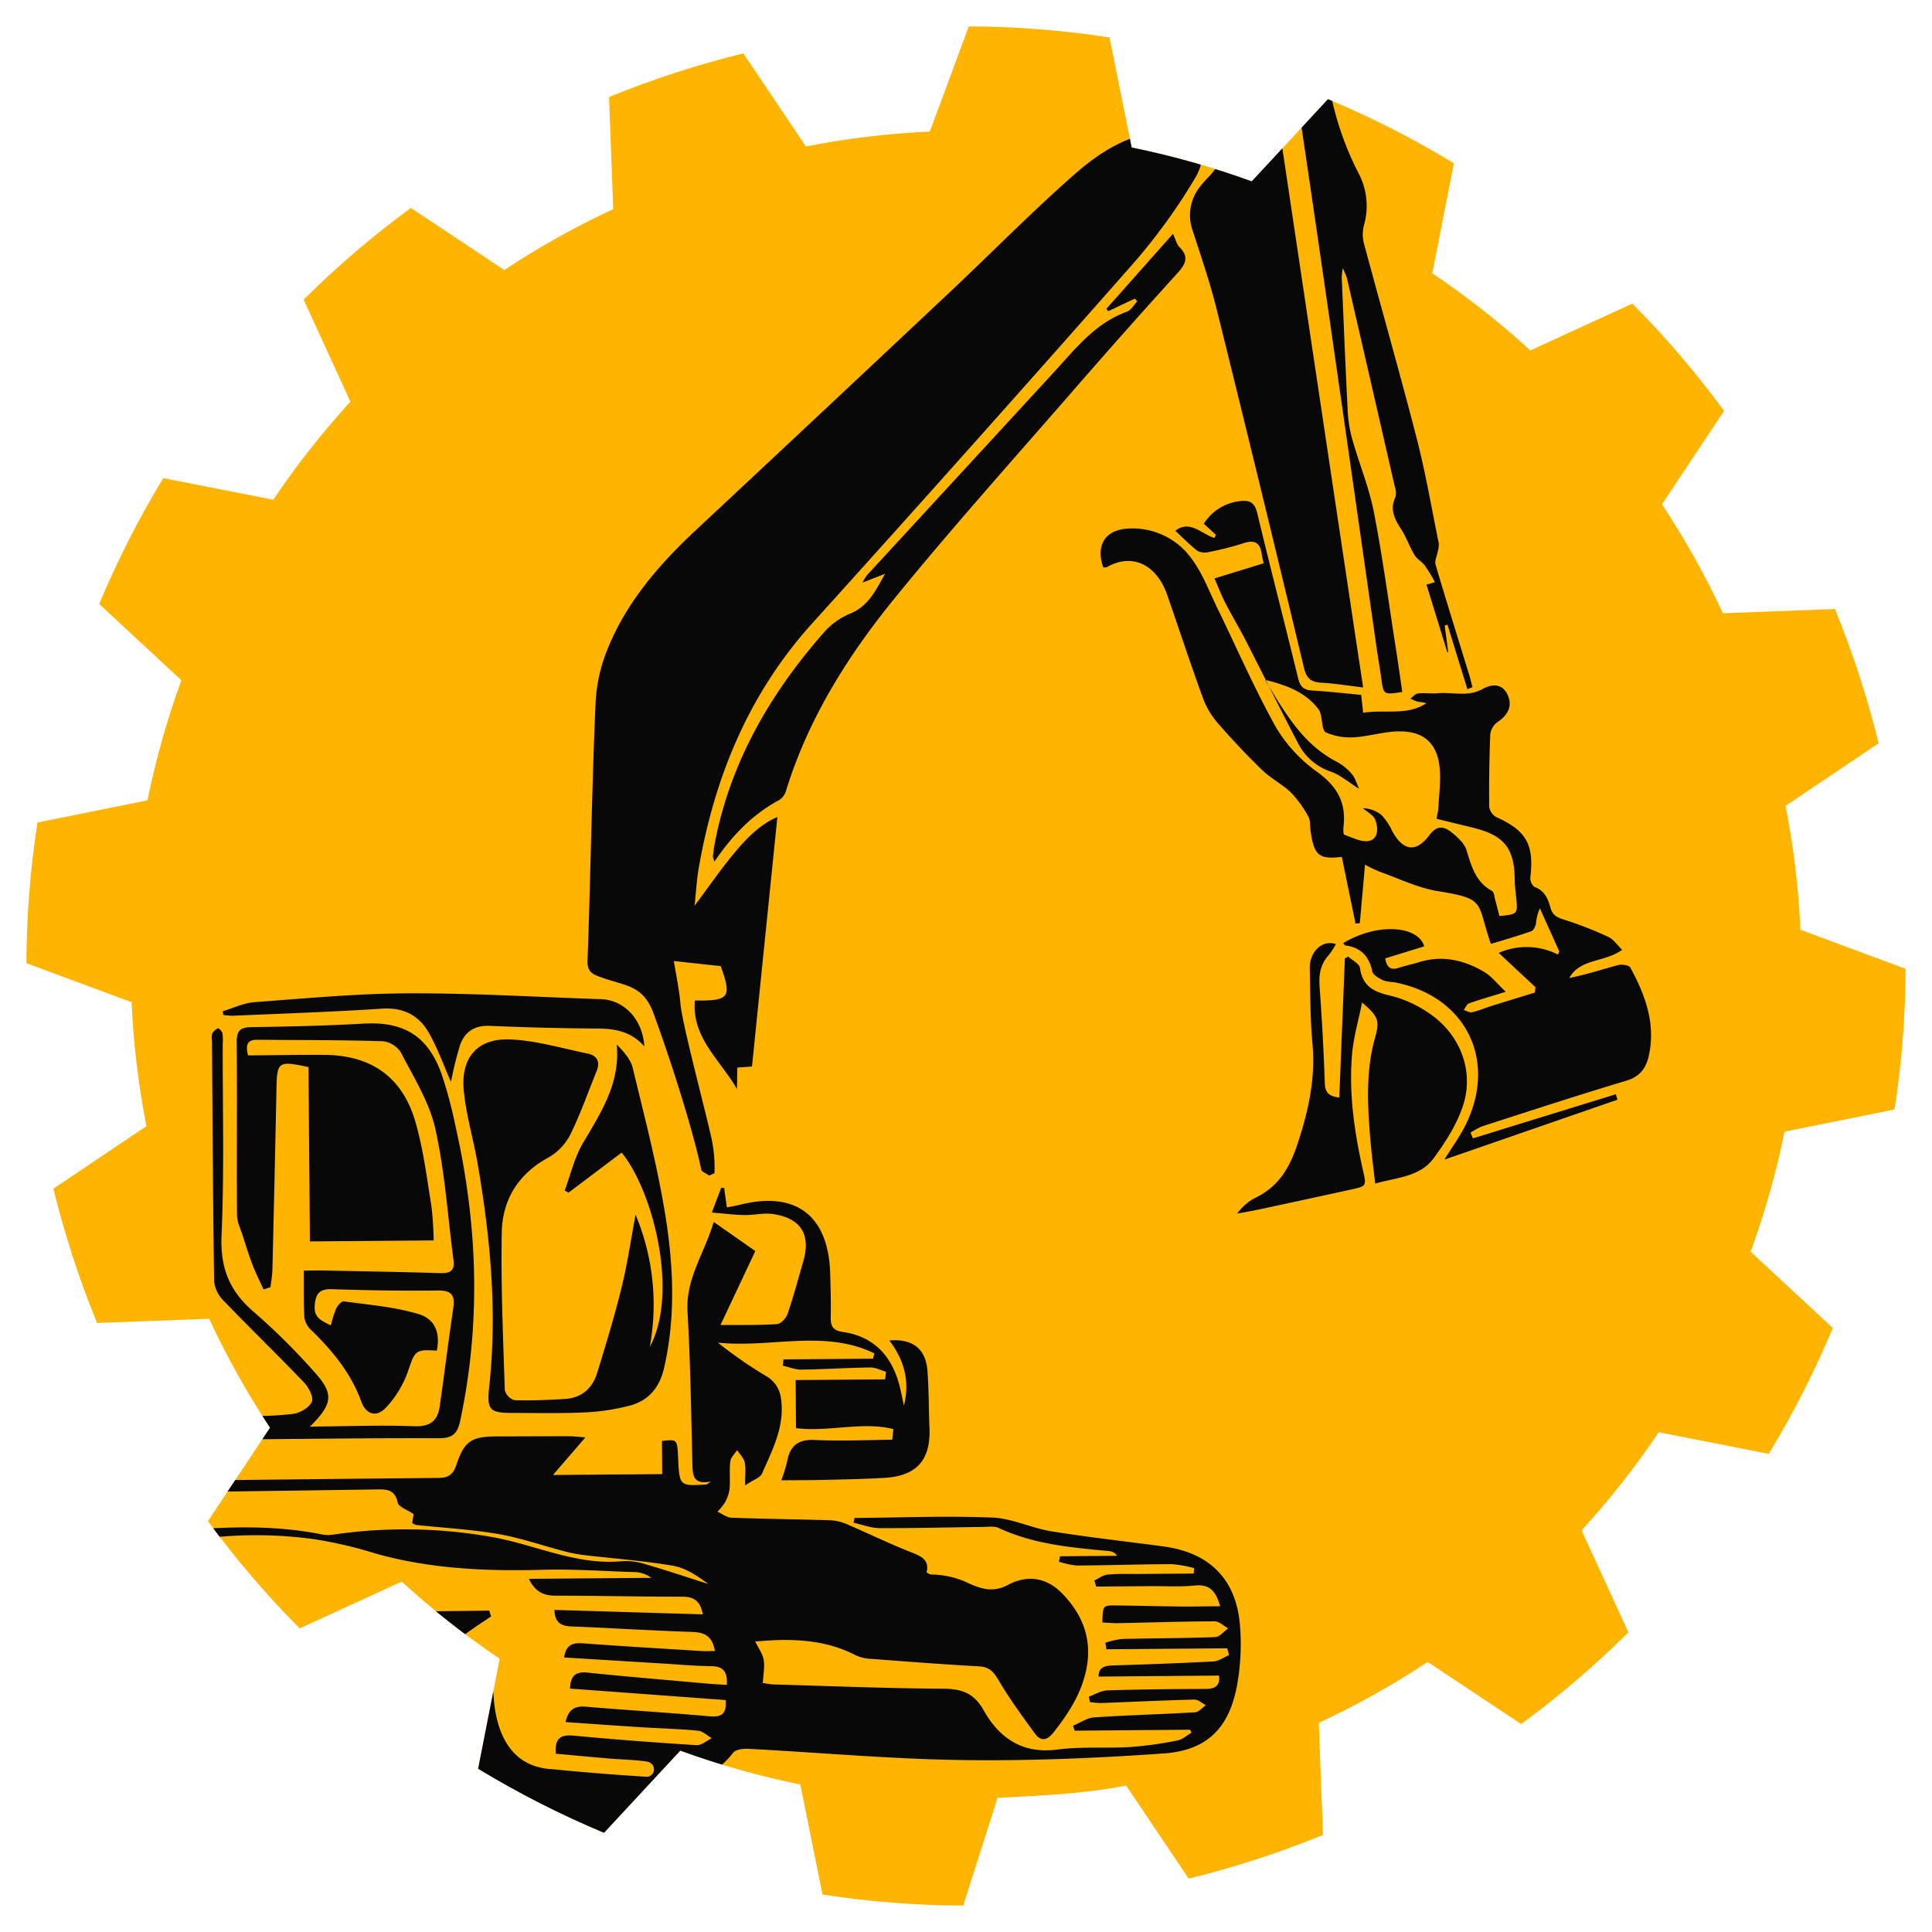
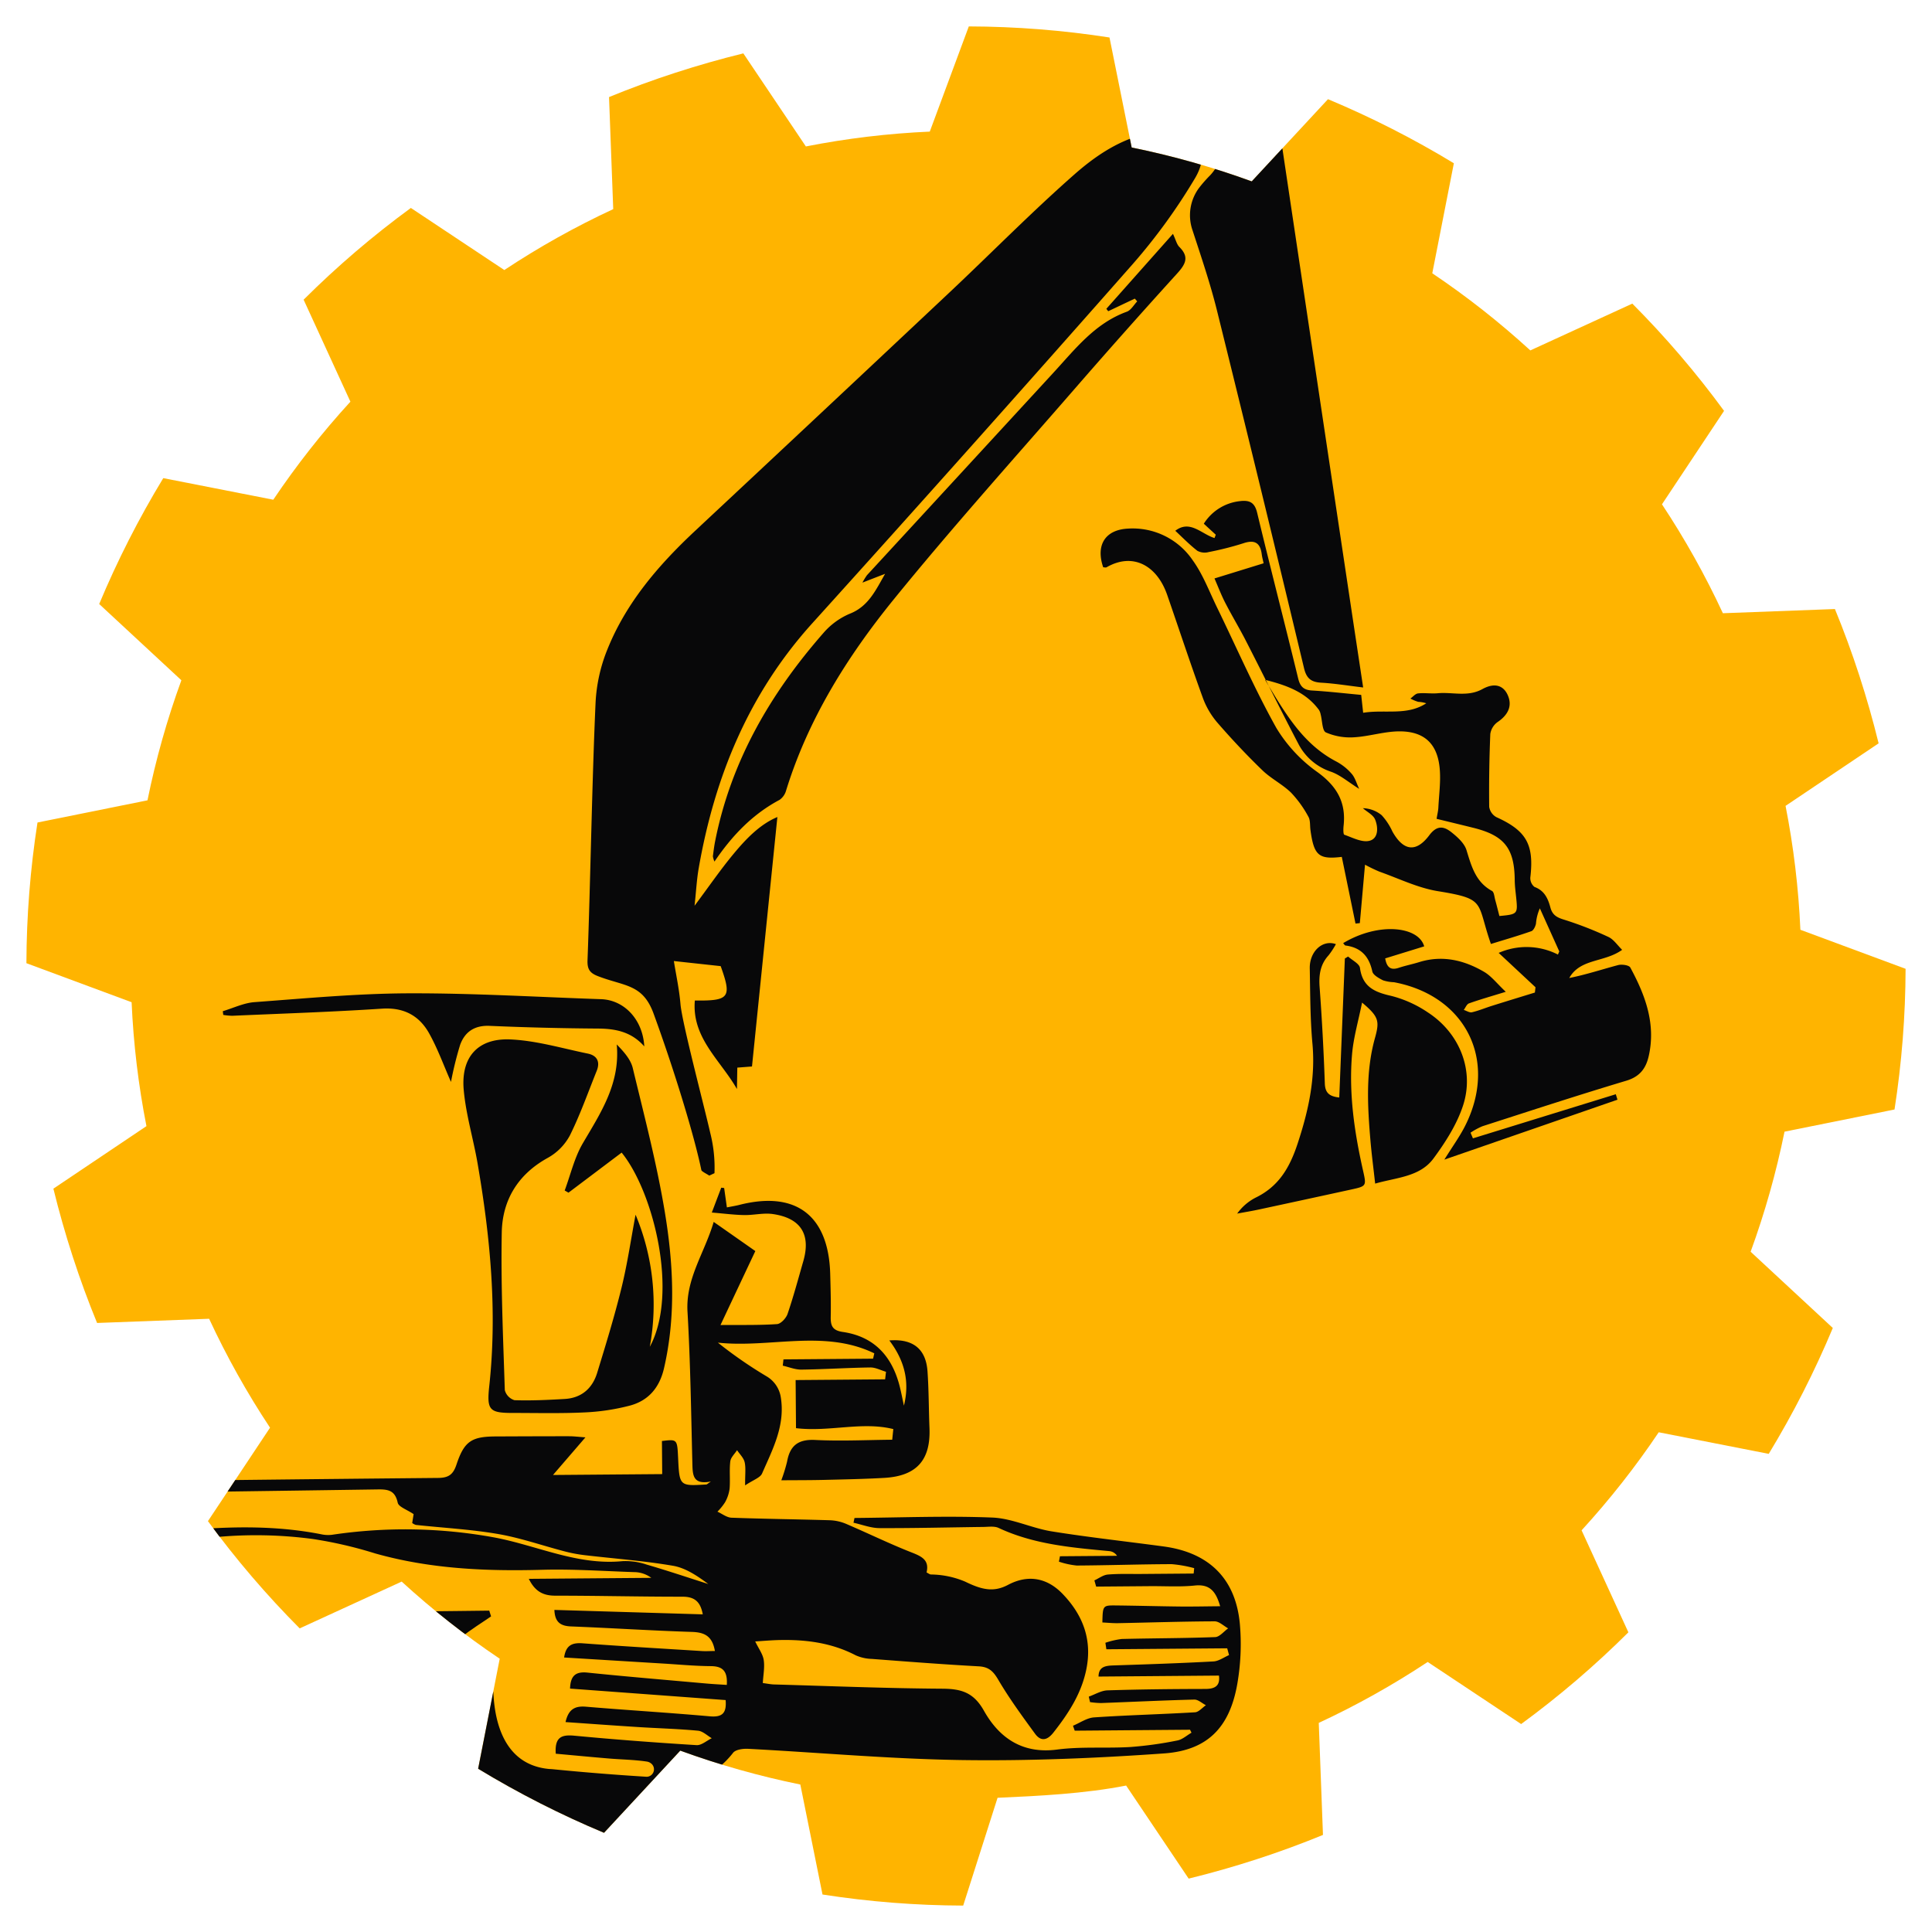
<svg xmlns="http://www.w3.org/2000/svg" width="512" height="512" viewBox="0 0 512 512">
  <defs>
    <clipPath id="a">
      <path d="M440.438,133.649l16.455-24.767a247.394,247.394,0,0,0-24.312-28.42l-27.029,12.4a221.711,221.711,0,0,0-25.983-20.442l5.719-29.153a250.433,250.433,0,0,0-33.359-16.981L331.723,48.066a221.636,221.636,0,0,0-31.817-8.98L294.028,9.934A247.358,247.358,0,0,0,256.743,7L246.4,34.878a220.2,220.2,0,0,0-32.836,3.932L196.992,14.148q-9.025,2.212-18.011,5.128T161.4,25.728l1.112,29.692a220.274,220.274,0,0,0-28.864,16.142L108.883,55.107A247.4,247.4,0,0,0,80.462,79.419l12.4,27.029a221.711,221.711,0,0,0-20.442,25.983l-29.152-5.72a250.512,250.512,0,0,0-16.982,33.36l21.779,20.206a221.6,221.6,0,0,0-8.98,31.817L9.935,217.972A247.229,247.229,0,0,0,7,255.257L34.878,265.6a220.2,220.2,0,0,0,3.932,32.836L14.148,315.008q2.212,9.026,5.129,18.011t6.451,17.58l29.692-1.112a220.274,220.274,0,0,0,16.142,28.864L55.107,403.117a247.4,247.4,0,0,0,24.312,28.421l27.029-12.4a221.711,221.711,0,0,0,25.983,20.442l-5.719,29.153a250.427,250.427,0,0,0,33.359,16.98l20.206-21.778a221.765,221.765,0,0,0,31.817,8.98l5.878,29.151A247.359,247.359,0,0,0,255.257,505l9.108-28.569c10.907-.48,23.112-1.086,34.071-3.241l16.572,24.662q9.026-2.212,18.011-5.129t17.581-6.451l-1.113-29.692a220.274,220.274,0,0,0,28.864-16.142l24.767,16.455a247.394,247.394,0,0,0,28.42-24.312l-12.4-27.03a221.617,221.617,0,0,0,20.442-25.982l29.153,5.719a250.552,250.552,0,0,0,16.981-33.359l-21.779-20.206a221.672,221.672,0,0,0,8.98-31.817l29.152-5.878A247.358,247.358,0,0,0,505,256.743L477.122,246.4a220.189,220.189,0,0,0-3.932-32.836l24.662-16.572q-2.212-9.025-5.129-18.011T486.272,161.4l-29.692,1.112A220.146,220.146,0,0,0,440.438,133.649Z" style="fill:none" />
    </clipPath>
  </defs>
  <g style="clip-path:url(#a)">
    <circle cx="253.382" cy="256.282" r="266.857" style="fill:#ffb400" />
    <path d="M122.339,433.823c2.453-2,5.189-3.655,7.8-5.462-.247-.783-.234-.744-.481-1.526-5.32.046-10.641.147-15.961.18C113.76,427.056,122.215,433.73,122.339,433.823Z" style="fill:#080809" />
    <path d="M328.587,430.5c-1.065-12.095-8.138-19.043-20.2-20.67-9.895-1.337-19.831-2.419-29.685-4-5.315-.857-10.462-3.452-15.75-3.663-12.145-.483-24.327.012-36.5.113-.09.42-.177.841-.268,1.261,2.287.5,4.569,1.413,6.859,1.426,9.195.041,18.394-.2,27.591-.312,1.347-.018,2.879-.264,4.01.266,9.276,4.341,19.25,5.2,29.225,6.131a2.792,2.792,0,0,1,2.16,1.25l-15.13.121-.277,1.434a21.736,21.736,0,0,0,4.71,1.026c8.384-.048,16.769-.341,25.156-.367a32.742,32.742,0,0,1,5.982,1.064c-.044.473-.092.949-.139,1.425q-6.909.058-13.818.112c-2.977.027-5.968-.1-8.923.154-1.225.1-2.38,1.008-3.568,1.55.156.547.315,1.1.47,1.644l14.383-.117c3.923-.028,7.875.237,11.762-.168,4-.414,5.59,1.578,6.718,5.491-3.733.027-7.158.107-10.585.074-5.68-.06-11.36-.226-17.041-.283-3.488-.035-3.486.02-3.592,4.509,1.39.067,2.8.215,4.2.186,8.523-.169,17.039-.454,25.561-.483,1.189,0,2.382,1.212,3.573,1.862-1.142.807-2.263,2.266-3.435,2.312-8.245.316-16.5.292-24.75.5a21.582,21.582,0,0,0-4.345,1.006q.132.859.259,1.72,16.012-.126,32.022-.257c.163.6.324,1.2.487,1.8-1.375.584-2.726,1.606-4.126,1.68-8.779.475-17.569.767-26.358,1.054-2.17.071-4.075.254-4.1,2.956l31.912-.26c.326,2.534-.831,3.536-3.573,3.541-8.656.018-17.317.1-25.968.374-1.669.052-3.305,1.084-4.959,1.663.112.484.222.965.332,1.45a22.643,22.643,0,0,0,2.906.25c8.245-.306,16.487-.713,24.735-.917,1.011-.025,2.043.97,3.069,1.494-.964.652-1.9,1.815-2.892,1.873-8.912.532-17.844.749-26.746,1.352-1.906.128-3.731,1.442-5.593,2.213.153.435.309.87.462,1.307q15.276-.126,30.559-.249l.388.786c-1.241.71-2.412,1.811-3.741,2.06a99.565,99.565,0,0,1-12.417,1.729c-6.478.392-13.05-.165-19.452.678-9.2,1.216-15.354-3.1-19.392-10.286-2.718-4.836-5.974-5.81-10.988-5.842-14.877-.095-29.746-.7-44.621-1.125-.917-.026-1.828-.222-2.993-.372.117-2.154.535-4.187.24-6.107-.238-1.563-1.331-2.993-2.254-4.921,1.745-.1,4.151-.326,6.561-.374,6.982-.138,13.748.758,20.069,4.049a11.237,11.237,0,0,0,4.27.955c9.44.722,18.883,1.451,28.336,1.969,2.66.143,3.845,1.287,5.168,3.542,2.913,4.968,6.345,9.644,9.746,14.306,1.542,2.115,3.219,1.816,4.88-.3,4.145-5.264,7.7-10.759,8.864-17.536,1.3-7.591-1.29-13.872-6.436-19.216-4.118-4.278-9.143-5.193-14.434-2.4-3.731,1.975-6.792,1.407-11.358-.831a23.836,23.836,0,0,0-9.084-1.906c-.339-.022-.534-.207-1.172-.544.847-3.506-1.614-4.368-4.385-5.466-5.731-2.271-11.28-4.991-16.953-7.412a12.131,12.131,0,0,0-4.392-.956c-8.653-.261-17.312-.349-25.963-.671-1.259-.047-2.484-1.039-3.727-1.6a14.854,14.854,0,0,0,2-2.459,10.021,10.021,0,0,0,1.223-3.63c.2-2.4-.1-4.848.183-7.235.124-1.048,1.164-1.986,1.792-2.973.694,1.049,1.731,2.015,2.006,3.166.355,1.5.107,3.158.132,6.17,2.157-1.46,4-2.02,4.5-3.168,2.809-6.454,6.216-12.748,4.927-20.35a7.826,7.826,0,0,0-3.678-5.349,114.732,114.732,0,0,1-12.963-8.963c13.863,1.482,28.107-3.614,41.447,2.831-.174.759-.15.655-.325,1.415l-23.749.191c-.059.556-.122,1.109-.184,1.661,1.649.371,3.3,1.072,4.949,1.047,6.086-.08,12.166-.485,18.252-.569,1.38-.02,2.77.743,4.158,1.146q-.118,1-.234,2c-7.974.066-15.945.131-23.717.193.039,4.882.069,8.744.1,12.747,8.8,1.065,17.511-1.829,25.787.245-.174,1.683-.117,1.138-.291,2.821-6.806.056-13.624.405-20.41.06-4.544-.229-6.706,1.523-7.458,5.774a43.154,43.154,0,0,1-1.521,4.915c3.933-.034,7.511-.016,11.083-.1,5.408-.131,10.817-.227,16.215-.538,8.581-.492,12.318-4.733,11.968-13.236-.2-5-.173-10.014-.523-15.005-.414-5.9-3.813-8.688-10.118-8.184,4.061,5.36,5.44,10.952,3.868,17.287-.337-1.573-.643-3.151-1.019-4.715-1.946-8.124-6.645-13.582-15.178-14.821-2.748-.4-3.243-1.646-3.2-4,.073-3.785-.033-7.572-.136-11.359-.422-15.541-9.113-22.133-24.089-18.313-1.006.257-2.037.413-3.292.664-.266-1.9-.5-3.513-.723-5.137l-.774-.087c-.694,1.825-1.387,3.65-2.5,6.587,3.246.268,5.9.619,8.55.669,2.548.046,5.158-.63,7.634-.269,7.421,1.081,10.1,5.413,8.066,12.483-1.346,4.677-2.606,9.386-4.174,13.985-.386,1.126-1.774,2.624-2.787,2.695-4.682.321-9.392.2-14.986.247,3.2-6.8,6.152-13.069,9.232-19.6-3.6-2.524-6.991-4.9-11.037-7.729-2.441,8.3-7.449,15-6.939,23.8.783,13.5.955,27.035,1.3,40.556.075,2.876.258,5.348,4.9,4.435-.9.606-1.039.781-1.19.789-7.146.444-7.146.441-7.5-7.071-.233-4.933-.233-4.933-4.286-4.447.022,2.742.045,5.526.072,8.773l-28.942.233,8.6-9.973c-1.852-.13-3.082-.291-4.31-.292-6.493-.006-12.985.026-19.479.052-6.367.027-8.334,1.263-10.382,7.435-.862,2.608-2.043,3.532-4.84,3.558q-28.267.264-56.533.591c-.31.685-1.566,2.695-1.8,3.051q21.2-.289,42.393-.6c2.782-.042,4.507.346,5.2,3.518.246,1.127,2.446,1.826,4.216,3.034-.044.274-.2,1.267-.374,2.351a3.01,3.01,0,0,0,.975.512c7.251.781,14.566,1.169,21.735,2.4,5.928,1.017,11.677,3.038,17.518,4.568a40.035,40.035,0,0,0,5.457,1.044c7.811.917,15.677,1.488,23.417,2.81,3.374.577,6.484,2.706,9.359,4.835-5.437-1.733-10.853-3.552-16.33-5.148a17.518,17.518,0,0,0-6.394-.91c-11.935,1.176-22.6-4.127-33.884-6.265a131.282,131.282,0,0,0-43.156-.715,8.553,8.553,0,0,1-2.783-.138c-10.292-2.03-20.563-2.124-30.827-1.471.1.088,1.862,1.856,2.319,2.272a113.973,113.973,0,0,1,26.329.457,111.675,111.675,0,0,1,16.482,3.825c14.5,4.088,29.28,4.738,44.23,4.326,8.1-.222,16.222.343,24.333.616a7.677,7.677,0,0,1,4.582,1.519c-10.675.084-21.35.172-32.464.262,1.671,3.391,3.856,4.459,7.014,4.461,11.227,0,22.455.279,33.682.271,3.1,0,4.766,1.175,5.41,4.678-13.224-.394-26.225-.785-39.325-1.176.123,3.259,1.634,4.266,4.41,4.377,10.678.416,21.347,1.114,32.025,1.453,3.312.106,5.417,1.065,6.1,5.054-1.238.011-2.351.088-3.451.017-10.53-.655-21.063-1.271-31.585-2.051-2.71-.2-4.436.423-4.924,3.758,8.865.541,17.583,1.08,26.3,1.609,4.186.253,8.371.656,12.558.682,3.11.019,4.5,1.253,4.256,4.978-1.817-.122-3.616-.212-5.413-.372-10.508-.94-21.02-1.815-31.513-2.892-3.149-.322-4.5.824-4.613,4.239,13.782,1.015,27.478,2.025,41.228,3.04.305,3.508-.92,4.6-4.207,4.306-10.91-.975-21.85-1.62-32.769-2.544-2.9-.247-4.669.6-5.447,4.071,6.543.453,12.935.921,19.33,1.325,5.264.332,10.544.472,15.791.964,1.26.118,2.424,1.3,3.63,1.986-1.345.647-2.729,1.917-4.028,1.837-10.8-.67-21.592-1.477-32.363-2.5-3.376-.323-5.263.325-4.953,4.773,4.6.417,9.361.874,14.126,1.273,3.371.282,6.772.314,10.1.824a2.308,2.308,0,0,1,.954.417,1.975,1.975,0,0,1-.253,3.393,1.831,1.831,0,0,1-.868.2q-12.346-.762-24.667-1.98c-.386-.039-.757-.064-1.119-.078-12.576-1.135-15.087-13.711-14.837-23.72-.4.862-5.347,24.4-5.318,25.029.012.268,34.8,17.561,36.086,18.012.648-.435,17.366-21.5,18.08-21.907s10.6,2.255,10.752,2.316a24.835,24.835,0,0,0,3.959-4.021c.689-.876,2.659-1.127,4-1.055,18.91.99,37.8,2.709,56.719,2.978,17.821.253,35.7-.5,53.487-1.759,11.561-.817,17.41-6.921,19.418-18.446A61.421,61.421,0,0,0,328.587,430.5Z" style="fill:#080809" />
    <path d="M302.517,35.773c-6.745,1.854-12.559,5.852-17.75,10.415C273.309,56.263,262.6,67.182,251.475,77.639Q217.788,109.315,184,140.876c-9.649,9.051-18.176,19.017-23.124,31.445a43.122,43.122,0,0,0-3.035,13.731c-.931,20.262-1.386,48.147-2.141,68.42-.085,2.28.539,3.35,2.676,4.185,7.133,2.777,11.932,2.036,14.822,9.935,5.289,14.452,10.73,32.1,12.676,41.515.074.358,1.805,1.194,2.082,1.443.464-.214.925-.43,1.389-.643a37.36,37.36,0,0,0-1.108-10.619c-1.734-7.6-7.5-29.339-7.905-34.214-.324-3.87-1.166-7.7-1.752-11.388l12.41,1.349c2.981,8.3,2.346,9.239-6.85,9.11-.857,9.892,6.811,15.837,11.156,23.461.033-1.8.066-3.588.1-5.676,1.562-.12,2.99-.228,3.89-.3,2.243-22.049,4.477-44,6.729-66.107-4.589,1.916-8.274,5.734-11.636,9.793-3.407,4.108-6.44,8.529-10.312,13.716.422-3.921.578-6.944,1.091-9.9,4.239-24.33,13.291-46.346,30.108-64.961q42.819-47.4,85.048-95.336A153.686,153.686,0,0,0,316.672,47.26c1.943-3.245,2.275-6.137,1.324-8.327C316.674,38.969,302.734,36.174,302.517,35.773Z" style="fill:#080809" />
-     <path d="M120.711,298.448a114.152,114.152,0,0,0-3.778-14.07c-3.663-10-10.127-13.719-20.652-13.111-9.85.573-19.73.779-29.6.938-2.913.044-3.98.818-3.951,3.936.135,15.285-.027,30.569.079,45.853.014,1.889.979,3.786,1.573,5.656.81,2.549,1.6,5.111,2.566,7.608.846,2.2,1.92,4.317,2.893,6.468q.924-.308,1.848-.621c.175-1.549.468-3.1.505-4.649q.579-23.937,1.075-47.872c.157-7.284.446-7.509,8.478-5.792.125,15.13.247,30.347.377,46.2,10.976-.087,21.587-.174,32.794-.264a87.4,87.4,0,0,0-.6-9.226c-1.223-7.456-2.141-15.038-4.248-22.259-3.467-11.9-11.756-17.613-24.154-17.693-6.733-.046-13.465.091-20.175.146-.746-2.853-.177-4.172,2.474-4.148,11.092.106,22.189.047,33.273.393a6.62,6.62,0,0,1,4.772,3.01c3.378,6.576,7.52,13.113,9.095,20.177,2.553,11.411,3.294,23.226,4.829,34.868.363,2.769-.907,3.472-3.489,3.393-10.274-.317-20.553-.482-30.833-.69-1.577-.031-3.156.021-5.379.036.038,4.526-.072,8.563.19,12.574a5.956,5.956,0,0,0,1.937,3.307c5.562,5.447,10.419,11.314,13.123,18.789,1.264,3.494,4.053,4.324,6.577,1.6a27.351,27.351,0,0,0,5.768-9.468c1.877-5.548,1.92-6,7.689-5.6.905-4.525-.291-8.337-4.909-9.717-6.362-1.9-13.141-2.428-19.768-3.349-.594-.083-1.627,1.118-2.022,1.936a30.465,30.465,0,0,0-1.386,4.439c-2.494-1.238-4.54-2.025-4.282-5.284.253-3.193,1.313-4.438,4.7-4.317q13.986.5,28,.359c3.532-.038,4.5,1.237,4.031,4.519-1.26,8.685-2.366,17.388-3.584,26.078-.553,3.952-2.547,5.527-6.865,5.363-8.83-.341-17.685.02-27.536.1,5.918-5.855,6.368-8.576,1.572-14.018a174.049,174.049,0,0,0-16.671-16.558c-6.315-5.465-8.709-11.641-8.334-20.136.743-16.879.279-33.81.311-50.721a12.887,12.887,0,0,0-.08-2.825c-.118-.52-.95-1.361-1.165-1.281a3,3,0,0,0-1.544,1.364,5.012,5.012,0,0,0-.058,2c.154,21.24.249,42.478.569,63.711a8.5,8.5,0,0,0,2.5,5.092c7.029,7.309,14.319,14.363,21.329,21.687,1.241,1.3,2.6,3.938,2.061,5.121-.7,1.548-3.147,2.951-5,3.2a85.884,85.884,0,0,1-10.57.556,5.906,5.906,0,0,1,.334.636,10.738,10.738,0,0,1,.912,3.928,6.564,6.564,0,0,1-.126,1.606c16.063-.139,32.127-.337,48.189-.277,3.655.014,4.875-1.326,5.584-4.631C127.539,350.389,126.583,324.377,120.711,298.448Z" style="fill:#080809" />
-     <path d="M388.872,182.65c.449-.18.895-.364,1.34-.545-.285-1.1-.535-2.209-.868-3.293-2.976-9.706-6.023-19.4-8.891-29.135-.31-1.053.388-2.4.591-3.614a6.247,6.247,0,0,0,.239-2.113c-1.892-9.28-3.49-18.638-5.848-27.8-4.462-17.339-9.4-34.554-14.03-51.851a9.417,9.417,0,0,1,.088-4.691,18.583,18.583,0,0,0-1.475-13.727,80.627,80.627,0,0,1-7.54-21.887c-1.043-.105-7.522,5.482-8.121,5.916,7,47.12,13.658,94.288,20.412,141.442.4,2.811.889,5.607,1.278,8.415.6,4.372.582,4.375,5.579,3.616-.6-4.039-1.163-8.093-1.8-12.138-1.857-11.863-3.439-23.78-5.74-35.556-1.27-6.5-3.852-12.723-5.672-19.122a33.349,33.349,0,0,1-1.237-7.352c-.613-11.879-1.089-23.766-1.6-35.65a23.78,23.78,0,0,1,.258-2.476,20.116,20.116,0,0,1,1.093,2.542q6.4,27.763,12.75,55.54a4.361,4.361,0,0,1,.125,2.55c-1.622,3.374-.118,5.983,1.629,8.732,1.331,2.093,2.143,4.512,3.427,6.641.66,1.094,1.976,1.773,2.76,2.817a50.208,50.208,0,0,1,2.647,4.349l-2.235.69c1.868,6.055,3.695,11.982,5.526,17.913l.233-.043q-.465-3.52-.93-7.045l.73-.215Q386.237,174.107,388.872,182.65Z" style="fill:#080809" />
    <path d="M323.02,42.913a12.3,12.3,0,0,1-2.3,3.522,35.724,35.724,0,0,0-2.82,3.181,12.135,12.135,0,0,0-1.853,11.457c2.289,7.015,4.677,14.023,6.452,21.176q11.742,47.366,23.084,94.831c.66,2.739,1.895,3.692,4.561,3.842,3.552.2,7.082.787,11.107,1.265-1.025-6.794-1.984-13.118-2.934-19.442q-9.411-62.735-18.779-125.475C339.341,35.949,323.621,41.477,323.02,42.913Z" style="fill:#080809" />
    <path d="M432.049,256.407c-.347-.642-2.256-.91-3.252-.646-4.276,1.139-8.479,2.539-12.926,3.417,2.922-5.218,9.328-4.076,14.013-7.465-1.255-1.216-2.24-2.766-3.646-3.415a95.018,95.018,0,0,0-11.822-4.6c-1.892-.579-3.029-1.262-3.547-3.205-.62-2.342-1.565-4.483-4.21-5.444a2.972,2.972,0,0,1-1.108-2.5c1.028-8.76-1.042-12.4-9-16a3.774,3.774,0,0,1-1.9-2.727q-.105-9.654.293-19.313a4.747,4.747,0,0,1,1.946-3.165c2.883-1.958,3.931-4.387,2.651-7.189-1.136-2.5-3.452-3.325-6.685-1.541-3.9,2.148-7.9.743-11.828,1.1-1.732.158-3.507-.141-5.231.046-.717.077-1.353.889-2.028,1.365a11.759,11.759,0,0,0,2.073.872,7.843,7.843,0,0,1,2.129.383c-5.144,3.365-10.978,1.578-16.719,2.514-.186-1.7-.335-3.052-.518-4.738-4.363-.405-8.68-.907-13.009-1.163-2.22-.128-3.169-1.021-3.7-3.208-3.559-14.639-7.342-29.223-10.859-43.872-.678-2.836-2.079-3.414-4.619-3.1a12.927,12.927,0,0,0-9.526,5.977c1.085,1,2.131,1.96,3.173,2.916-.11.294-.224.584-.334.878-3.435-1.03-6.5-4.936-10.394-1.922,1.9,1.765,3.767,3.691,5.862,5.315a4.1,4.1,0,0,0,2.987.327,81.43,81.43,0,0,0,9.2-2.336c3.034-1.021,4.493-.082,4.87,2.976.093.733.3,1.454.483,2.332-4.244,1.311-8.354,2.578-13.019,4.018.962,2.195,1.791,4.39,2.856,6.461,1.729,3.362,3.692,6.6,5.418,9.965q2.682,5.233,5.315,10.49c5.945,1.494,10.773,3.4,14.126,7.967a3.535,3.535,0,0,1,.428,1.182c.439,1.644.4,4.282,1.38,4.74a16.059,16.059,0,0,0,7.447,1.291c4.1-.232,8.166-1.607,12.237-1.572,6.483.051,9.877,3.361,10.477,9.813.319,3.431-.181,6.944-.355,10.418-.043.854-.265,1.7-.468,2.948,3.313.811,6.564,1.592,9.809,2.4,8.174,2.035,10.83,5.448,10.9,13.858.016,1.628.252,3.259.412,4.888.4,4.058.3,4.175-4.475,4.61-.357-1.375-.706-2.821-1.106-4.254-.229-.829-.3-2.084-.852-2.389-4.347-2.367-5.445-6.541-6.763-10.823-.554-1.8-2.325-3.4-3.895-4.661-2-1.61-3.855-2.081-5.954.716-3.531,4.706-6.9,4.155-9.778-.975a16.607,16.607,0,0,0-2.854-4.336,8.2,8.2,0,0,0-4.975-1.85c1.116.991,2.739,1.774,3.245,3.015.833,2.044.914,5.02-1.515,5.626-1.979.493-4.467-.842-6.647-1.609-.31-.107-.281-1.572-.193-2.388.673-6.147-1.731-10.394-6.813-14.121a39.228,39.228,0,0,1-11.017-11.8c-5.783-10.35-10.525-21.282-15.727-31.956-2.047-4.2-3.712-8.7-6.412-12.442a19.22,19.22,0,0,0-17.2-8.418c-6.021.31-8.56,4.38-6.541,10.25.291,0,.672.123.91-.013,6.945-3.986,13.33-.507,16.05,7.338,3.182,9.18,6.214,18.414,9.543,27.544a21.517,21.517,0,0,0,3.983,6.566c3.725,4.276,7.622,8.421,11.7,12.36,2.292,2.214,5.292,3.691,7.581,5.908a29.578,29.578,0,0,1,4.6,6.379c.562.952.393,2.337.555,3.527.923,6.815,2.213,7.856,8.308,7.138q1.823,8.87,3.634,17.671c.384-.039.764-.081,1.148-.119.443-4.983.882-9.963,1.37-15.485A41.1,41.1,0,0,0,365.573,231c5.125,1.808,10.153,4.3,15.441,5.162,13.016,2.111,10.186,2.834,14.094,14,3.533-1.094,7.154-2.134,10.706-3.382.587-.206,1.081-1.253,1.235-1.993a12.2,12.2,0,0,1,1.029-4.066q2.576,5.71,5.148,11.422c-.121.274-.241.549-.361.823a18.342,18.342,0,0,0-15.7-.439l9.759,9.108c-.056.466-.109.931-.165,1.4-3.794,1.169-7.592,2.328-11.38,3.519-1.769.556-3.494,1.288-5.295,1.707-.641.149-1.439-.395-2.168-.619.452-.6.788-1.524,1.381-1.736,2.854-1.018,5.779-1.844,9.746-3.07-2.343-2.2-3.8-4.143-5.724-5.277-5.347-3.135-11.089-4.5-17.265-2.576-1.773.55-3.6.909-5.363,1.494-1.992.66-3.149.09-3.6-2.492l10.334-3.189c-1.458-5.28-12-6.53-21.477-.856.216.227.4.6.62.631,4.09.525,6.246,2.86,7.108,6.868.206.968,1.759,1.8,2.859,2.367a10.783,10.783,0,0,0,2.887.492c19,3.581,27.551,20.656,18.911,37.95-1.447,2.9-3.391,5.553-5.565,9.063,15.719-5.441,30.8-10.658,45.882-15.879-.146-.482-.3-.966-.445-1.448l-37.864,11.688q-.315-.75-.632-1.5a18.844,18.844,0,0,1,3.144-1.705c12.678-4.083,25.339-8.236,38.1-12.054,3.591-1.072,5.227-3.242,5.974-6.534C438.867,271.323,436.01,263.714,432.049,256.407Z" style="fill:#080809" />
    <path d="M352.8,204.54c2.448.894,4.551,2.736,7.4,4.523-.709-1.488-1.087-2.962-1.98-3.988a14.22,14.22,0,0,0-4.047-3.245c-8.352-4.34-13.011-11.825-17.917-20.011,2.62,5.2,5.247,10.4,7.957,15.549A15.051,15.051,0,0,0,352.8,204.54Z" style="fill:#080809" />
    <path d="M336.251,181.819l-.809-1.606c-.062-.016-.12-.033-.182-.048Q335.76,181,336.251,181.819Z" style="fill:#080809" />
    <path d="M378.451,268.335a30.884,30.884,0,0,0-9.76-4.414c-4.4-.991-7.6-2.369-8.284-7.406-.151-1.129-2.048-2.019-3.143-3.023-.288.175-.574.35-.862.522-.493,12.238-.986,24.472-1.483,36.839-2.663-.3-3.743-1.231-3.829-3.765q-.442-12.749-1.375-25.473c-.238-3.218.146-6.007,2.38-8.453a22.008,22.008,0,0,0,1.936-2.954c-3.587-1.29-7.012,2-6.929,6.4.129,6.653.1,13.331.705,19.943.85,9.237-1.053,17.816-3.934,26.547-2.11,6.4-5.028,11.348-11.157,14.307a13.79,13.79,0,0,0-4.854,4.21c1.92-.36,3.851-.676,5.758-1.084q12.158-2.61,24.3-5.262c4.244-.923,4.225-.929,3.3-5.055-2.288-10.148-3.8-20.408-2.913-30.819.381-4.462,1.683-8.848,2.654-13.7,4.515,3.781,4.656,4.93,3.392,9.484-2.462,8.878-1.942,17.947-1.179,26.989.31,3.669.794,7.321,1.257,11.5,5.732-1.651,11.853-1.77,15.47-6.679,3.182-4.319,6.231-9.078,7.855-14.123C390.755,283.538,386.749,273.756,378.451,268.335Z" style="fill:#080809" />
    <path d="M135.9,374.445c6.356,0,12.723.164,19.066-.143a57.472,57.472,0,0,0,11.968-1.806c4.942-1.324,7.859-4.78,9.043-9.927,3.159-13.717,2.485-27.518.244-41.139-2.123-12.907-5.458-25.623-8.526-38.363-.56-2.33-2.387-4.354-4.253-6.28.961,10.366-4.245,18.111-8.977,26.174-2.238,3.806-3.252,8.333-4.817,12.532.334.194.671.384,1.007.577l14.088-10.618c8.5,10.457,15.109,37.375,7.462,51.458a61.624,61.624,0,0,0-3.772-35c-1.217,6.455-2.157,12.976-3.721,19.345-1.863,7.595-4.165,15.09-6.46,22.571-1.261,4.113-4.145,6.65-8.569,6.912-4.44.265-8.9.475-13.334.33a3.8,3.8,0,0,1-2.57-2.677c-.445-13.919-1.067-27.853-.807-41.768.159-8.573,4.278-15.409,12.181-19.768a14.778,14.778,0,0,0,5.859-5.927c2.753-5.533,4.814-11.406,7.13-17.156.965-2.4.073-4.057-2.361-4.558-6.831-1.4-13.659-3.455-20.554-3.753-8.618-.37-13.11,4.71-12.338,13.368.582,6.554,2.554,12.97,3.676,19.489,3.36,19.519,5.24,39.127,3.1,58.944C128.965,373.678,129.652,374.454,135.9,374.445Z" style="fill:#080809" />
    <path d="M225.184,162.651a19.024,19.024,0,0,0-7.014,5.148c-14.025,16.022-24.459,33.968-28.65,55.127-.263,1.326-.428,2.668-.6,4.012a6.019,6.019,0,0,0,.419,1.39c4.76-7.01,10.155-12.582,17.26-16.36a4.51,4.51,0,0,0,1.745-2.534c5.858-18.931,16.22-35.462,28.523-50.608,15.417-18.978,31.78-37.191,47.824-55.655q13.431-15.456,27.2-30.621c2.214-2.436,3.4-4.364.665-7.089-.711-.709-.949-1.888-1.711-3.49-6.049,6.808-11.85,13.339-17.651,19.867.167.212.331.427.5.639q3.519-1.673,7.042-3.341c.213.243.425.49.638.733-.913.939-1.655,2.34-2.764,2.741-8.426,3.06-13.657,9.876-19.4,16.117q-24.716,26.861-49.451,53.7a16.2,16.2,0,0,0-1.2,1.97c2.512-.977,4.26-1.655,6.009-2.333C232.1,156.325,230.186,160.7,225.184,162.651Z" style="fill:#080809" />
    <path d="M61.557,269.191c13.234-.583,26.476-1.018,39.687-1.887,5.746-.377,9.84,1.832,12.47,6.525,2.278,4.068,3.867,8.525,5.8,12.891a93.343,93.343,0,0,1,2.411-9.781c1.247-3.471,3.8-5.246,7.82-5.076q14.377.62,28.774.717c4.655.031,8.839.876,12.224,4.727-.4-7.106-5.289-12.3-11.445-12.514-17.016-.577-34.036-1.616-51.053-1.552-13.6.048-27.217,1.334-40.8,2.335-2.845.208-5.605,1.569-8.4,2.4.041.329.082.657.122.986A16.525,16.525,0,0,0,61.557,269.191Z" style="fill:#080809" />
  </g>
</svg>